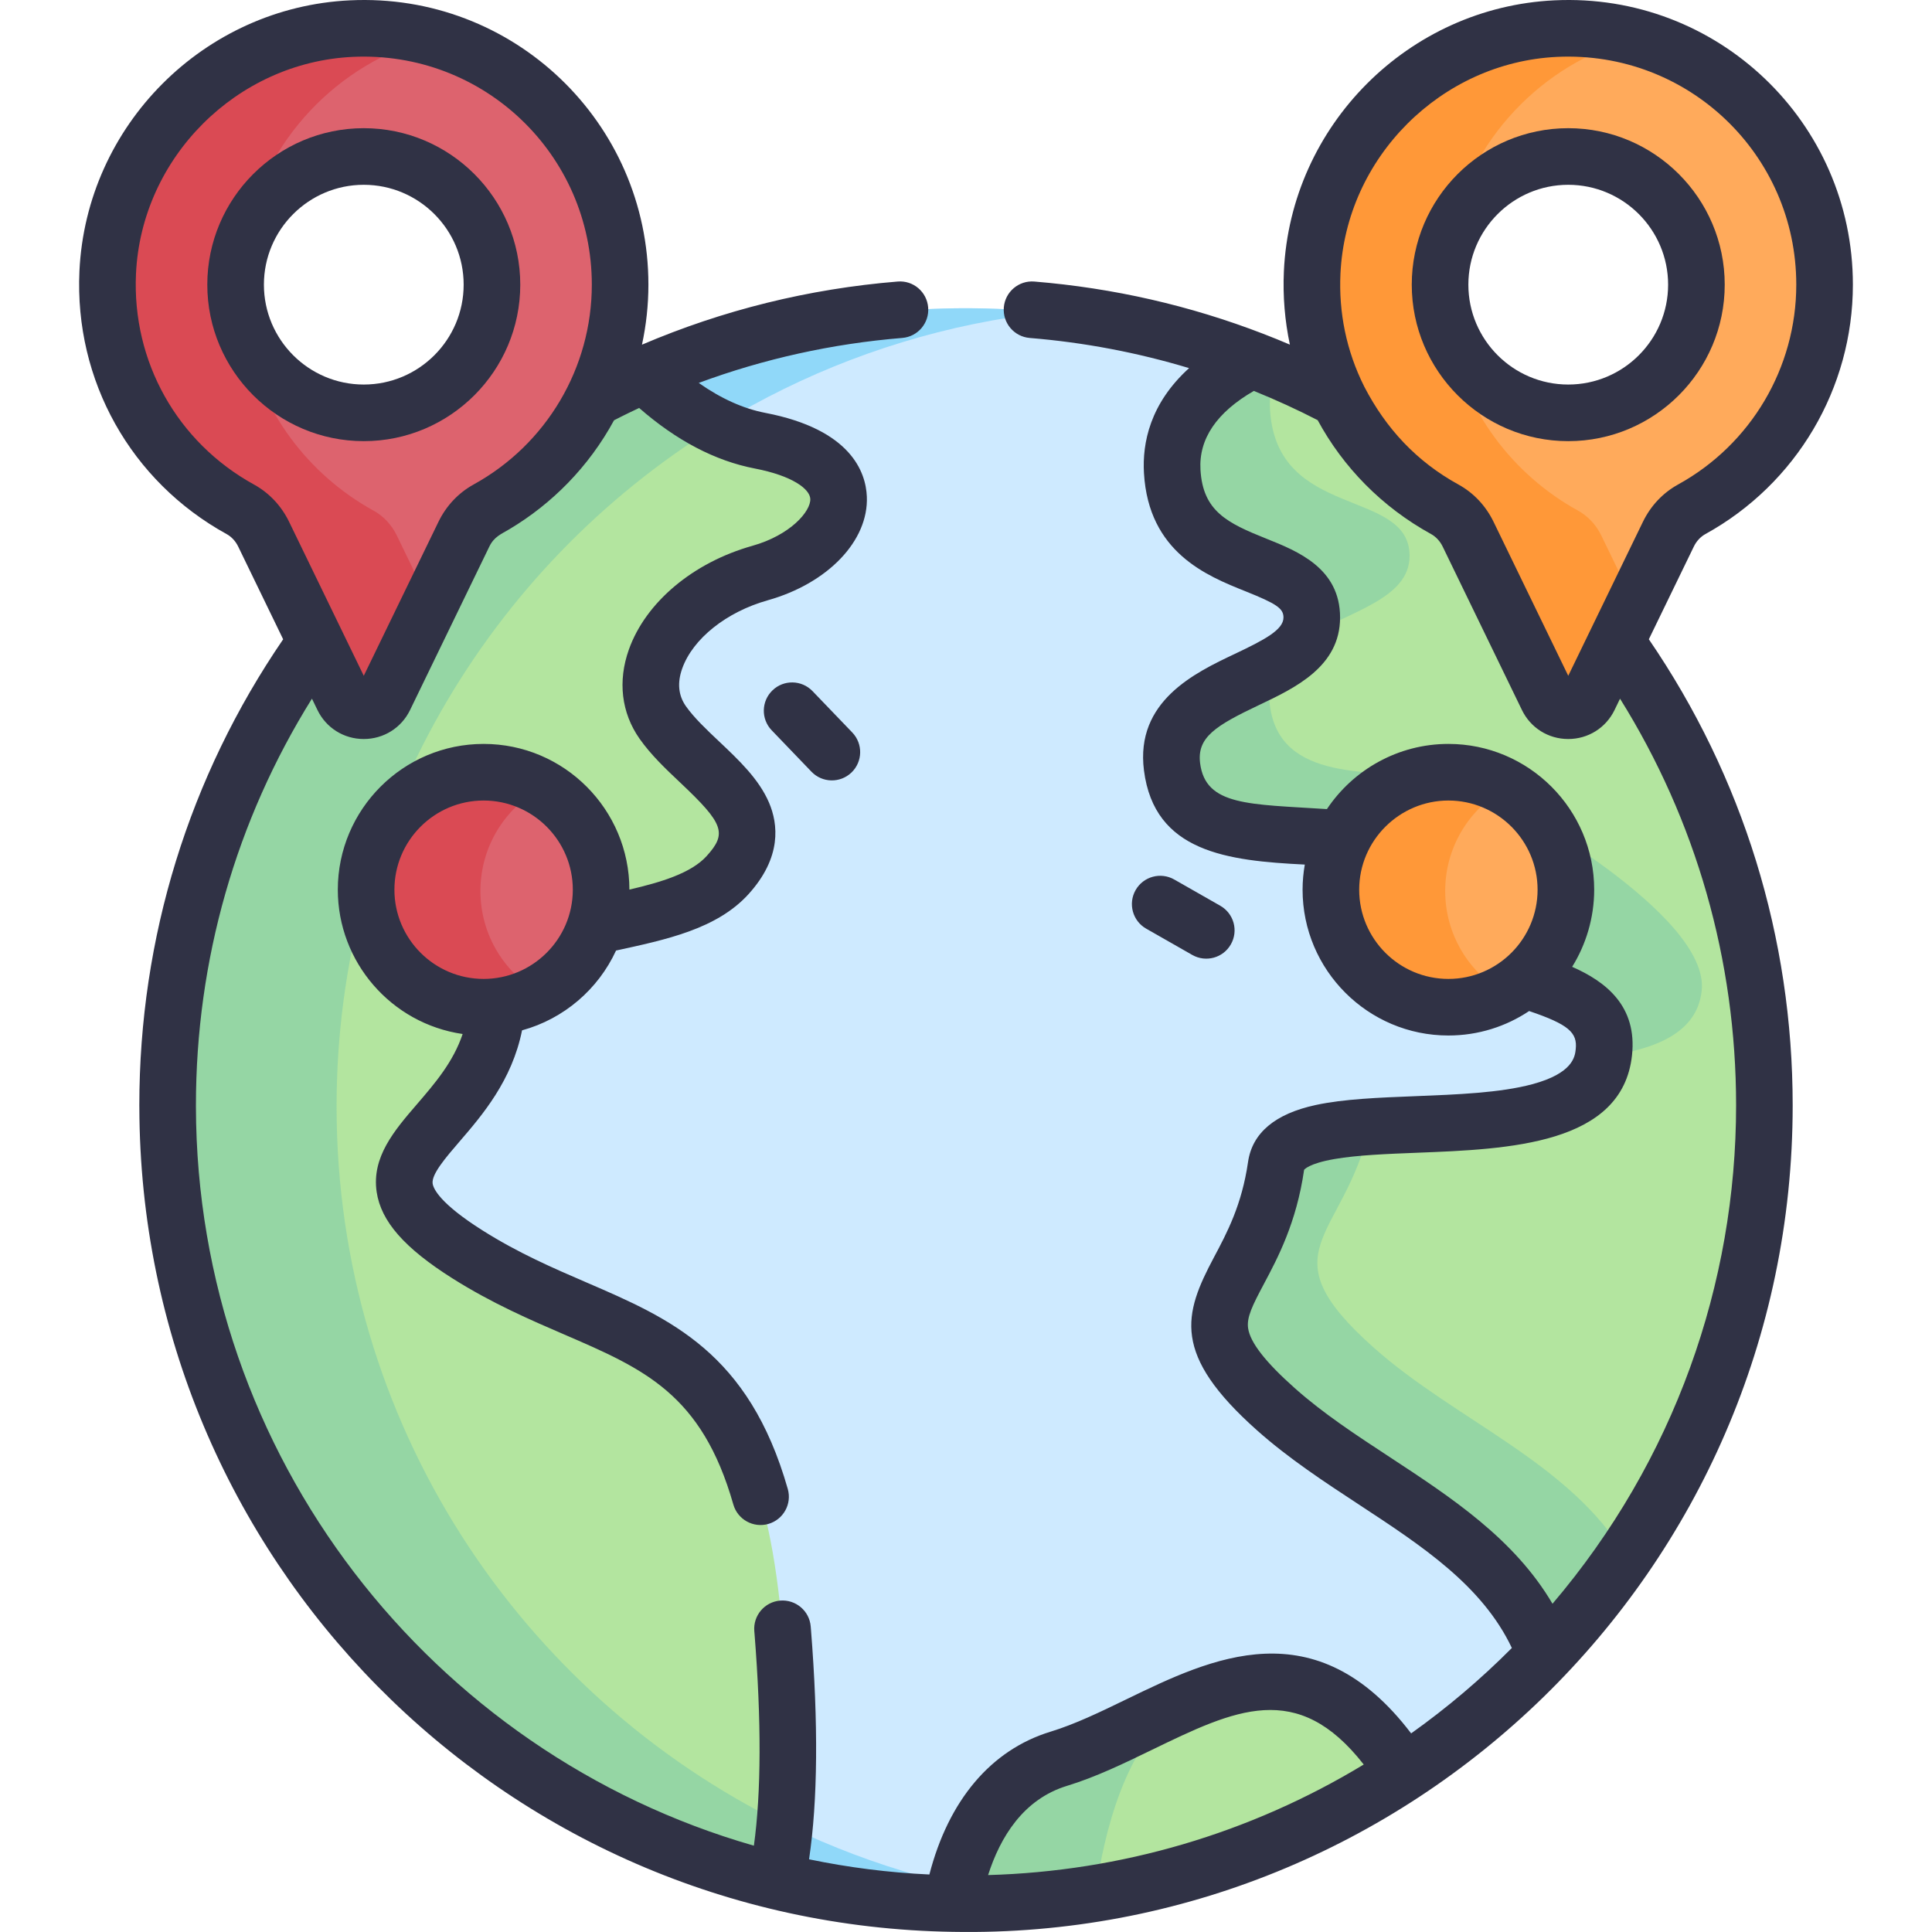
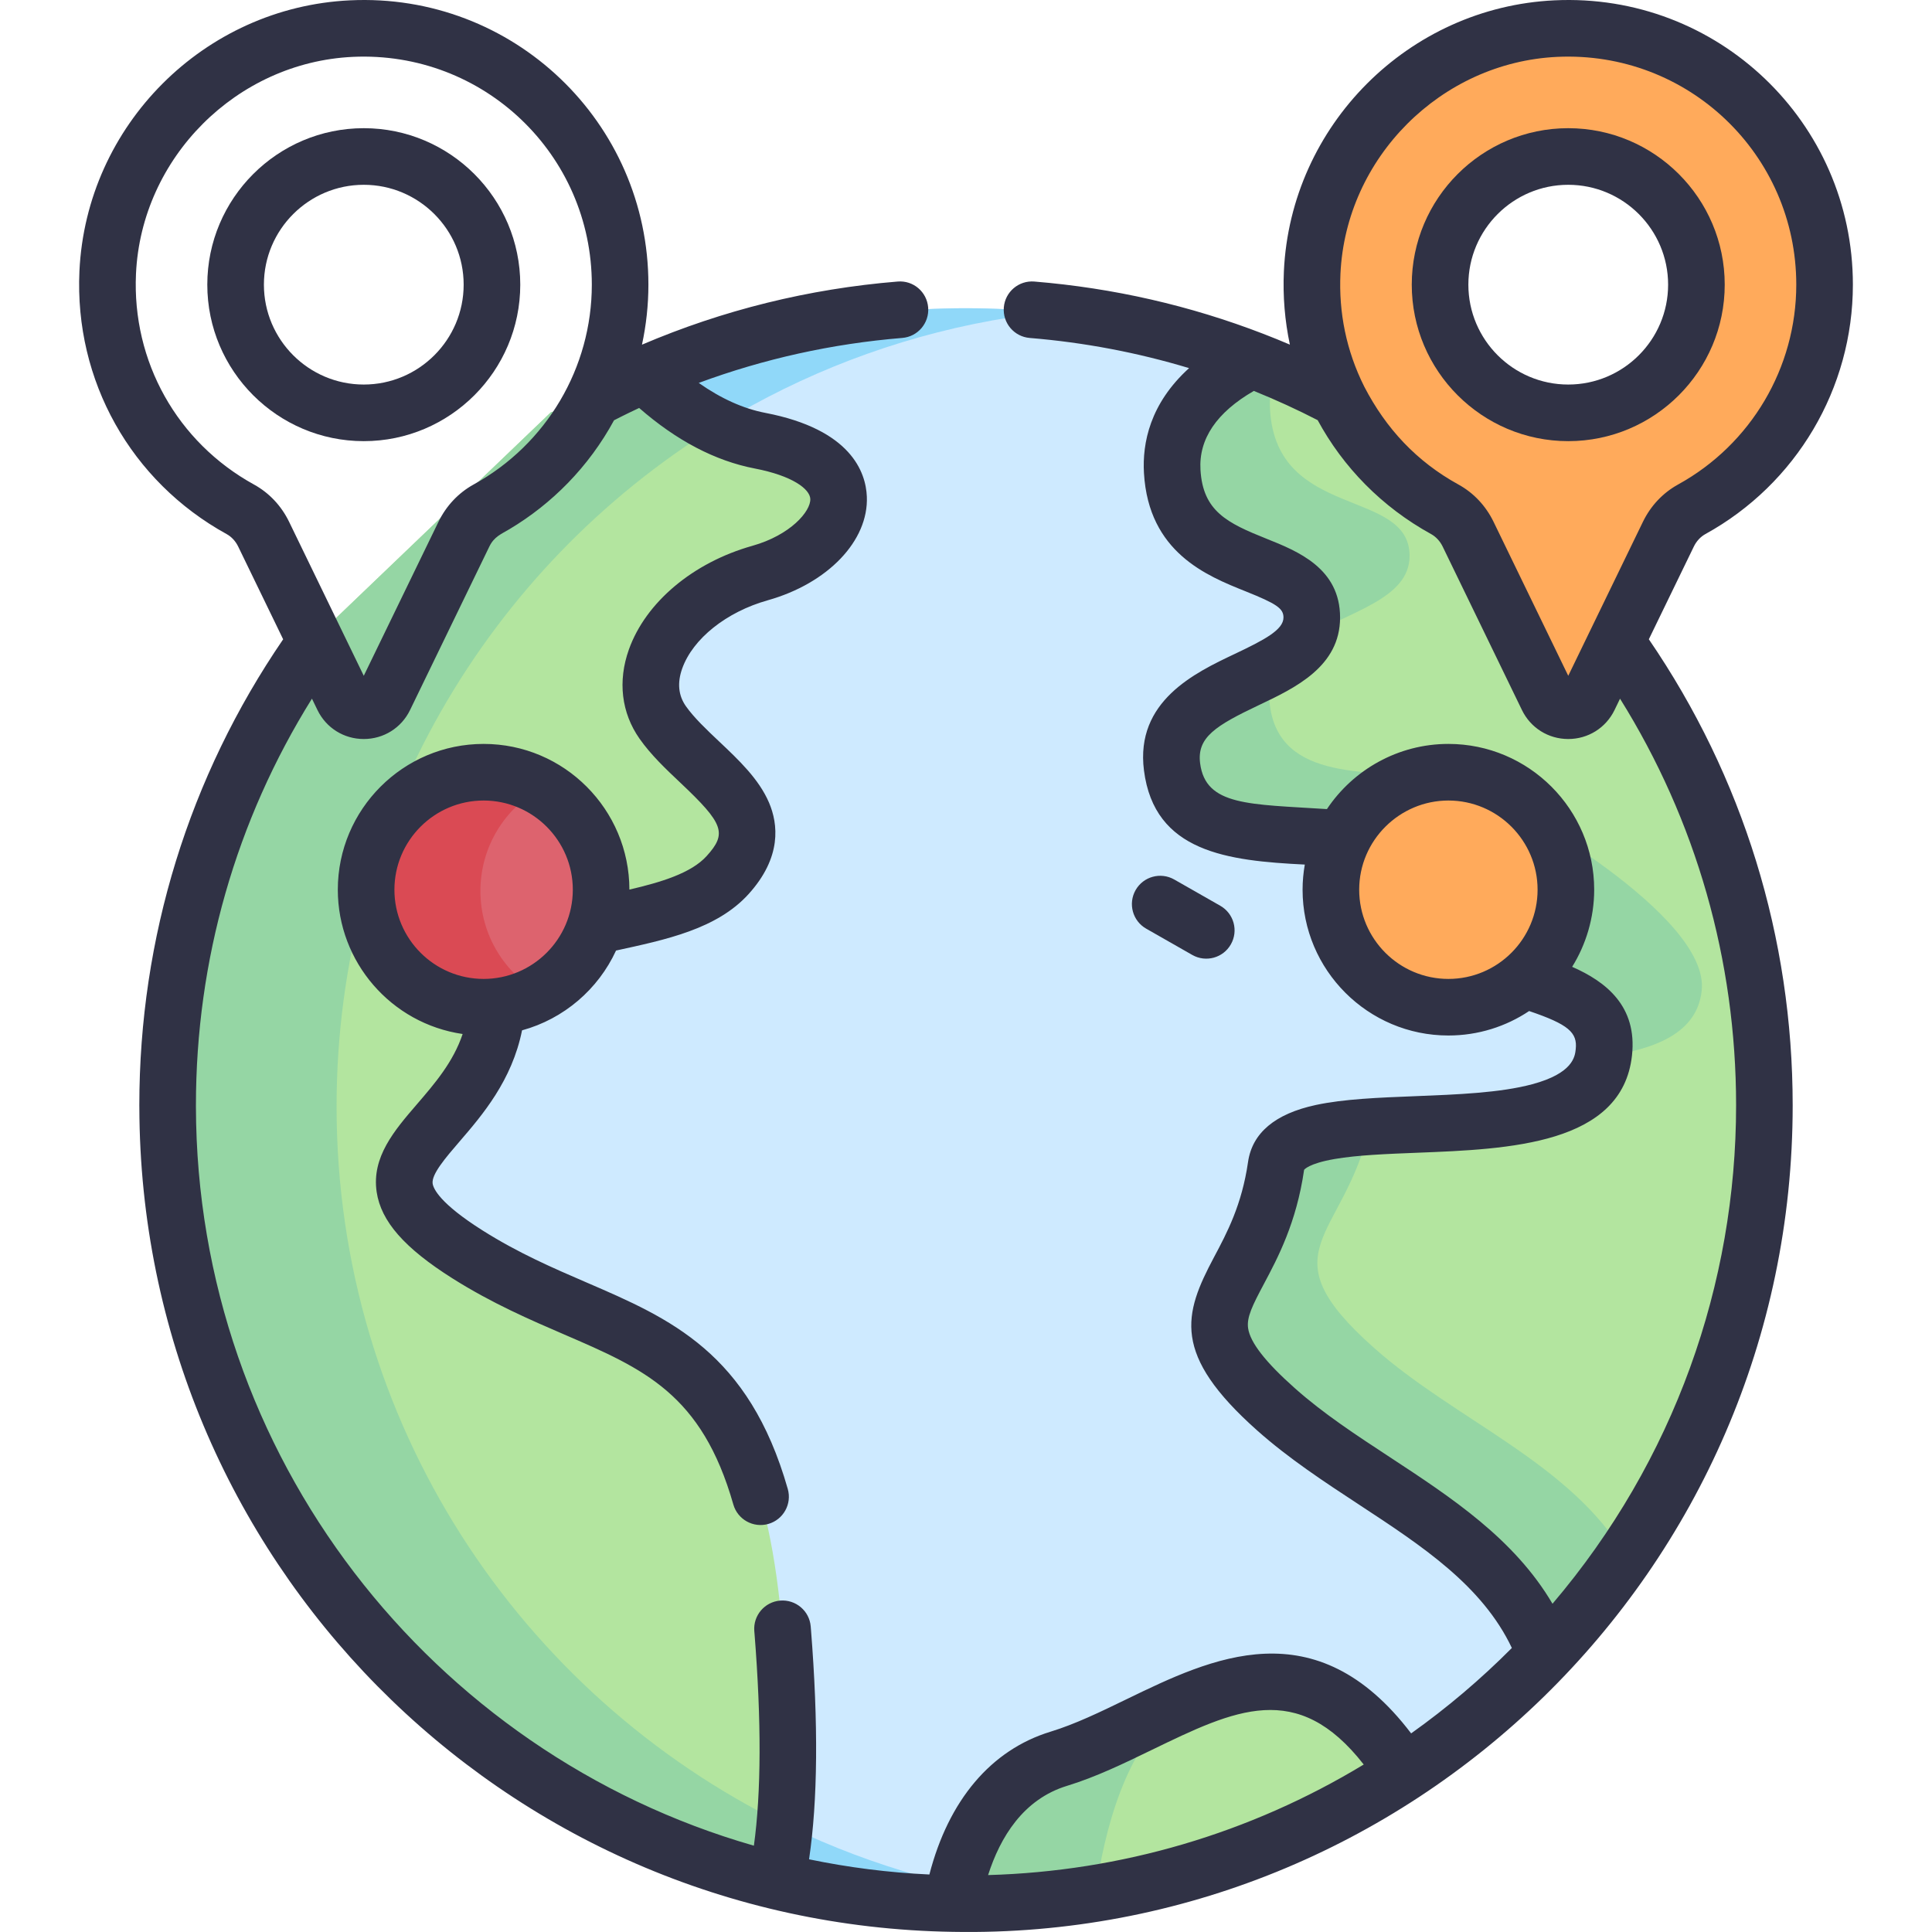
<svg xmlns="http://www.w3.org/2000/svg" width="80" height="80" viewBox="0 0 80 80" fill="none">
  <g clip-path="url(#clip0)">
    <path d="M26.68 16.902C26.68 16.902 23.08 18.672 19.068 22.45L15.92 28.942C15.57 29.662 14.543 29.662 14.193 28.942L13.943 28.425C10.804 33.029 8.32 39.089 8.32 46.748C8.32 67.579 30.586 76.017 30.586 76.017L32.143 77.941C34.48 78.51 36.913 78.831 39.414 78.874L42.07 77.941L55.977 73.439L58.136 73.459C60.27 72.056 62.232 70.413 63.982 68.568L64.833 65.391C64.833 65.391 72.773 53.829 71.055 43.751C70.176 38.599 68.419 33.836 65.409 29.355C64.957 29.613 64.326 29.476 64.067 28.941L62.344 25.389C59.854 22.557 56.778 19.833 53.008 17.189L51.837 14.95C48.16 13.538 44.168 12.763 39.993 12.763C35.256 12.763 30.754 13.764 26.68 15.56V16.902Z" fill="#CEEAFF" />
    <path d="M13.936 45.818C13.936 28.778 26.821 14.749 43.379 12.937C42.266 12.823 41.137 12.763 39.993 12.763C35.256 12.763 30.754 13.764 26.68 15.56V16.902C26.68 16.902 23.08 18.672 19.068 22.45L15.92 28.942C15.57 29.662 14.543 29.662 14.193 28.942L13.943 28.425C10.804 33.029 8.32 39.089 8.32 46.748C8.32 67.579 30.586 76.017 30.586 76.017L32.143 77.941C34.48 78.51 36.913 78.831 39.414 78.874L40.934 78.34C25.57 75.483 13.936 62.01 13.936 45.818V45.818Z" fill="#90D8F9" />
    <path d="M39.414 78.874C39.607 78.877 39.8 78.881 39.993 78.881C46.694 78.881 52.927 76.885 58.136 73.459C53.477 66.204 48.622 71.417 43.834 72.88C40.873 73.785 39.801 76.726 39.414 78.874V78.874Z" fill="#B3E59F" />
    <path d="M48.7 70.738C47.077 71.463 45.452 72.385 43.834 72.88C40.873 73.784 39.801 76.726 39.414 78.873C39.607 78.877 39.8 78.881 39.993 78.881C41.819 78.881 43.609 78.731 45.355 78.447C45.728 75.761 46.612 72.399 48.7 70.738V70.738Z" fill="#95D6A4" />
    <path d="M66.913 26.633L65.872 24.662L61.393 20.86L56.706 16.589H55.437C54.276 15.974 53.075 15.425 51.837 14.95C50.108 15.821 48.397 17.27 48.532 19.575C48.801 24.144 54.311 22.801 54.311 25.623C54.311 28.445 48.05 28.072 48.525 31.804C48.932 35.004 52.731 34.489 55.583 34.784L57.018 34.82L62.852 39.748L63.1 40.616C64.936 41.197 66.61 41.765 66.406 43.63C65.868 48.535 53.313 45.009 52.833 48.334C52.026 53.911 47.995 54.112 52.833 58.413C56.631 61.789 62.168 63.592 63.982 68.567C69.603 62.641 73.052 54.634 73.052 45.822C73.052 38.666 70.778 32.043 66.913 26.633V26.633Z" fill="#B3E59F" />
    <path d="M57.018 34.82L62.852 39.748L63.1 40.616C64.936 41.198 66.61 41.766 66.406 43.63C66.401 43.672 66.394 43.711 66.387 43.751C68.547 43.454 70.271 42.778 70.463 41.026C70.82 37.853 62.338 33.282 62.338 33.282L61.076 32.215L59.64 32.18C56.789 31.885 52.99 32.4 52.582 29.2C52.496 28.524 52.632 27.983 52.911 27.533C51.095 28.604 48.196 29.22 48.525 31.804C48.932 35.004 52.731 34.489 55.583 34.784L57.018 34.82Z" fill="#95D6A4" />
    <path d="M54.311 25.622C54.311 25.911 54.244 26.166 54.127 26.396C55.848 25.314 58.368 24.809 58.368 23.018C58.368 20.196 52.858 21.54 52.59 16.971C52.554 16.375 52.644 15.836 52.824 15.349C52.498 15.211 52.169 15.078 51.837 14.95C50.108 15.821 48.396 17.27 48.532 19.575C48.801 24.144 54.311 22.8 54.311 25.622V25.622Z" fill="#95D6A4" />
    <path d="M56.891 55.809C52.353 51.775 55.618 51.347 56.706 46.708C54.63 46.85 53 47.177 52.833 48.334C52.027 53.911 47.995 54.112 52.833 58.413C56.631 61.789 62.168 63.592 63.983 68.568C65.2 67.285 66.314 65.904 67.315 64.438C65.031 60.576 60.273 58.815 56.891 55.809V55.809Z" fill="#95D6A4" />
    <path d="M31.465 23.781C34.959 22.798 36.572 19.284 31.465 18.301C29.615 17.944 27.995 16.83 26.68 15.556C25.957 15.875 25.246 16.219 24.551 16.587L22.812 17.071L13.594 25.899L13.073 26.632C9.209 32.042 6.935 38.666 6.935 45.822C6.935 61.375 17.675 74.416 32.143 77.941C32.58 75.941 32.812 72.741 32.406 67.618C31.359 54.408 25.804 56.071 19.354 51.996C12.995 47.978 20.153 47.229 20.566 41.727L20.547 40.587L23.867 38.032L24.644 38.403C26.673 37.939 28.94 37.593 30.122 36.288C32.541 33.618 28.912 32.072 27.434 29.965C25.956 27.857 27.971 24.765 31.465 23.781V23.781Z" fill="#B3E59F" />
    <path d="M13.937 45.818C13.937 33.931 20.208 23.509 29.622 17.677C28.526 17.148 27.538 16.387 26.68 15.556C25.957 15.875 25.246 16.219 24.551 16.587L22.812 17.071L13.594 25.899L13.073 26.632C9.209 32.042 6.935 38.666 6.935 45.822C6.935 61.375 17.675 74.416 32.143 77.941C32.287 77.282 32.408 76.492 32.492 75.547C21.504 70.167 13.937 58.877 13.937 45.818V45.818Z" fill="#95D6A4" />
-     <path d="M14.538 1.237C9.105 1.495 4.704 5.902 4.453 11.336C4.258 15.555 6.529 19.262 9.946 21.143C10.367 21.375 10.7 21.74 10.91 22.173L14.193 28.941C14.543 29.662 15.57 29.662 15.919 28.941L19.202 22.172C19.413 21.738 19.747 21.373 20.17 21.141C23.448 19.335 25.671 15.847 25.671 11.839C25.671 5.805 20.636 0.947 14.538 1.237V1.237ZM15.056 17.147C12.125 17.147 9.749 14.771 9.749 11.839C9.749 8.908 12.125 6.532 15.056 6.532C17.987 6.532 20.363 8.908 20.363 11.839C20.363 14.771 17.987 17.147 15.056 17.147V17.147Z" fill="#DD636E" />
-     <path d="M16.431 22.173C16.221 21.74 15.888 21.375 15.466 21.143C12.763 19.655 10.778 17.024 10.164 13.9C9.896 13.267 9.749 12.571 9.749 11.84C9.749 11.109 9.897 10.412 10.164 9.778C10.949 5.819 13.96 2.632 17.825 1.59C16.784 1.31 15.68 1.184 14.538 1.238C9.105 1.496 4.704 5.903 4.453 11.337C4.258 15.556 6.529 19.263 9.946 21.143C10.367 21.375 10.7 21.74 10.91 22.173L14.193 28.942C14.543 29.663 15.57 29.663 15.919 28.942L17.817 25.03L16.431 22.173Z" fill="#DA4A54" />
    <path d="M64.412 1.237C58.979 1.495 54.578 5.902 54.327 11.336C54.132 15.555 56.403 19.262 59.82 21.143C60.241 21.375 60.574 21.74 60.784 22.173L64.067 28.941C64.417 29.662 65.444 29.662 65.793 28.941L69.076 22.172C69.287 21.738 69.621 21.373 70.044 21.141C73.323 19.335 75.545 15.847 75.545 11.839C75.545 5.805 70.51 0.947 64.412 1.237V1.237ZM64.93 17.147C61.999 17.147 59.623 14.771 59.623 11.839C59.623 8.908 61.999 6.532 64.93 6.532C67.861 6.532 70.237 8.908 70.237 11.839C70.237 14.771 67.862 17.147 64.93 17.147Z" fill="#FFAA5B" />
-     <path d="M66.305 22.172C66.095 21.739 65.762 21.375 65.34 21.142C62.637 19.654 60.653 17.023 60.038 13.899C59.77 13.266 59.623 12.57 59.623 11.839C59.623 11.108 59.771 10.411 60.038 9.777C60.823 5.818 63.834 2.631 67.699 1.589C66.658 1.309 65.554 1.183 64.412 1.237C58.979 1.495 54.578 5.902 54.327 11.336C54.132 15.555 56.403 19.262 59.82 21.143C60.241 21.375 60.574 21.74 60.784 22.173L64.067 28.941C64.417 29.662 65.444 29.662 65.793 28.941L67.691 25.029L66.305 22.172Z" fill="#FF9838" />
    <path d="M59.968 41.759C57.281 41.759 55.102 39.581 55.102 36.894C55.102 34.207 57.281 32.028 59.968 32.028C62.655 32.028 64.833 34.207 64.833 36.894C64.833 39.581 62.655 41.759 59.968 41.759Z" fill="#FFAA5B" />
-     <path d="M59.842 36.894C59.842 35.067 60.849 33.477 62.338 32.645C61.636 32.253 60.828 32.028 59.968 32.028C57.281 32.028 55.102 34.207 55.102 36.894C55.102 39.581 57.281 41.759 59.968 41.759C60.828 41.759 61.636 41.535 62.338 41.142C60.849 40.31 59.842 38.72 59.842 36.894Z" fill="#FF9838" />
    <path d="M20.019 41.759C17.332 41.759 15.153 39.581 15.153 36.894C15.153 34.207 17.332 32.028 20.019 32.028C22.706 32.028 24.884 34.207 24.884 36.894C24.884 39.581 22.706 41.759 20.019 41.759Z" fill="#DD636E" />
    <path d="M19.893 36.894C19.893 35.067 20.9 33.477 22.389 32.645C21.687 32.253 20.879 32.028 20.019 32.028C17.332 32.028 15.153 34.207 15.153 36.894C15.153 39.581 17.332 41.759 20.019 41.759C20.879 41.759 21.687 41.535 22.389 41.142C20.9 40.31 19.893 38.72 19.893 36.894Z" fill="#DA4A54" />
-     <path d="M31.988 28.585C31.521 29.033 31.506 29.775 31.955 30.241L33.601 31.955C34.05 32.422 34.791 32.436 35.258 31.988C35.724 31.54 35.739 30.798 35.291 30.331L33.645 28.618C33.196 28.151 32.454 28.136 31.988 28.585V28.585Z" fill="#303245" />
    <path d="M49.369 39.542C49.932 39.863 50.648 39.666 50.967 39.104C51.288 38.542 51.092 37.827 50.53 37.506L48.622 36.418C48.059 36.098 47.343 36.294 47.023 36.856C46.703 37.418 46.899 38.134 47.461 38.454L49.369 39.542Z" fill="#303245" />
    <path d="M14.489 0.014C8.454 0.301 3.569 5.188 3.289 11.23C3.08 15.76 5.417 19.931 9.387 22.117C9.586 22.226 9.755 22.409 9.863 22.632L11.725 26.472C7.826 32.17 5.769 38.827 5.769 45.77C5.769 45.796 5.77 45.823 5.77 45.85C5.812 64.528 20.789 79.712 39.47 79.994L39.49 79.994C58.328 80.333 74.231 65.099 74.231 45.77C74.231 38.827 72.174 32.17 68.275 26.471L70.138 22.632C70.245 22.409 70.415 22.226 70.616 22.115C74.383 20.04 76.724 16.082 76.724 11.787C76.724 5.052 71.11 -0.311 64.363 0.014C58.328 0.301 53.443 5.188 53.163 11.229C53.115 12.269 53.203 13.288 53.411 14.27C53.058 14.119 52.679 13.965 52.316 13.825C49.268 12.649 46.107 11.927 42.83 11.658C42.184 11.605 41.619 12.085 41.566 12.73C41.513 13.375 41.993 13.941 42.638 13.994C44.897 14.179 47.101 14.599 49.237 15.243C47.618 16.712 47.296 18.344 47.369 19.591C47.562 22.879 49.976 23.845 51.573 24.484C52.866 25.002 53.146 25.194 53.146 25.57C53.146 26.082 52.346 26.5 51.125 27.079C49.484 27.857 47.004 29.033 47.369 31.9C47.8 35.29 50.831 35.642 54.029 35.8C53.97 36.139 53.937 36.486 53.937 36.841C53.937 40.17 56.646 42.878 59.974 42.878C61.21 42.878 62.36 42.505 63.318 41.865C64.95 42.418 65.324 42.755 65.247 43.45C65.215 43.746 65.139 44.441 63.45 44.895C62.119 45.253 60.334 45.322 58.609 45.39C57.086 45.45 55.647 45.506 54.486 45.755C52.798 46.118 51.853 46.912 51.679 48.114C51.422 49.892 50.809 51.045 50.267 52.063C49.013 54.419 48.508 56.078 52.061 59.236C53.362 60.393 54.843 61.364 56.274 62.303C58.893 64.021 61.376 65.653 62.603 68.239C61.317 69.532 59.922 70.716 58.432 71.776C54.472 66.569 50.159 68.659 46.655 70.358C45.556 70.891 44.517 71.395 43.498 71.706C41.035 72.459 39.279 74.542 38.484 77.619C36.785 77.54 35.121 77.326 33.501 76.99C33.862 74.568 33.89 71.376 33.58 67.47L33.57 67.348C33.517 66.703 32.95 66.225 32.306 66.277C31.661 66.33 31.181 66.896 31.234 67.541L31.244 67.658C31.531 71.275 31.521 74.216 31.217 76.426C17.846 72.59 8.142 60.276 8.113 45.833C8.113 45.811 8.113 45.79 8.113 45.769C8.113 39.758 9.768 33.977 12.917 28.93L13.145 29.4C13.505 30.142 14.24 30.601 15.062 30.601H15.062C15.886 30.601 16.621 30.141 16.98 29.4L20.263 22.631C20.462 22.22 20.759 22.113 21.098 21.91C22.845 20.868 24.375 19.34 25.426 17.403C25.891 17.163 26.258 16.991 26.466 16.893C28.01 18.242 29.616 19.084 31.25 19.399C32.816 19.7 33.535 20.25 33.553 20.66C33.574 21.172 32.732 22.156 31.154 22.601C28.698 23.292 26.739 24.937 26.041 26.894C25.574 28.204 25.73 29.515 26.48 30.585C26.955 31.262 27.574 31.846 28.172 32.411C29.971 34.109 30.114 34.506 29.259 35.449C28.62 36.154 27.381 36.529 26.062 36.836C26.059 33.529 23.374 30.804 20.025 30.804C16.696 30.804 13.988 33.512 13.988 36.841C13.988 39.833 16.196 42.386 19.157 42.816C18.768 43.978 18.002 44.867 17.256 45.734C16.334 46.805 15.381 47.913 15.597 49.358C15.779 50.575 16.746 51.678 18.734 52.934C20.369 53.967 21.958 54.652 23.36 55.257C26.668 56.685 29.059 57.717 30.366 62.298C30.544 62.92 31.193 63.28 31.815 63.103C32.438 62.925 32.798 62.276 32.62 61.654C31.008 56.005 27.744 54.596 24.288 53.105C22.901 52.506 21.466 51.887 19.986 50.952C18.211 49.831 17.947 49.221 17.915 49.011C17.858 48.628 18.455 47.934 19.033 47.263C19.965 46.18 21.199 44.745 21.617 42.664C23.348 42.19 24.77 40.964 25.509 39.36C27.549 38.914 29.677 38.479 30.996 37.023C32.381 35.494 32.221 34.119 31.843 33.234C31.425 32.258 30.589 31.469 29.781 30.706C29.268 30.222 28.738 29.721 28.399 29.239C28.089 28.796 28.038 28.272 28.249 27.681C28.689 26.447 30.079 25.338 31.789 24.857C34.283 24.155 35.971 22.389 35.894 20.562C35.852 19.562 35.25 17.782 31.693 17.097C30.778 16.921 29.855 16.504 28.933 15.856C31.631 14.857 34.452 14.232 37.361 13.993C38.006 13.941 38.486 13.375 38.433 12.73C38.38 12.085 37.818 11.603 37.169 11.658C33.488 11.959 29.939 12.838 26.583 14.272C26.757 13.464 26.849 12.632 26.849 11.787C26.85 5.062 21.246 -0.312 14.489 0.014V0.014ZM55.505 11.338C55.727 6.53 59.667 2.584 64.475 2.355C69.899 2.1 74.38 6.4 74.38 11.787C74.38 15.228 72.505 18.399 69.486 20.062C68.855 20.41 68.351 20.945 68.029 21.609L65.867 26.067C65.867 26.067 65.867 26.067 65.867 26.067L64.938 27.983L61.846 21.609C61.523 20.944 61.021 20.41 60.392 20.064C58.652 19.106 57.389 17.742 56.491 16.009C55.743 14.518 55.431 12.93 55.505 11.338V11.338ZM59.975 40.535C57.938 40.535 56.281 38.878 56.281 36.841C56.281 34.796 57.955 33.148 59.975 33.148C62.011 33.148 63.668 34.805 63.668 36.841C63.668 38.873 62.017 40.535 59.975 40.535ZM57.56 60.344C56.136 59.41 54.791 58.528 53.618 57.484C52.398 56.4 51.765 55.587 51.681 54.996C51.617 54.544 51.861 54.057 52.336 53.164C52.905 52.095 53.684 50.632 54 48.441C54.002 48.438 54.177 48.179 55.27 47.991C56.206 47.83 57.418 47.782 58.701 47.732C62.475 47.584 67.172 47.4 67.577 43.705C67.801 41.664 66.502 40.65 65.099 40.034C65.667 39.123 66.012 38.01 66.012 36.841C66.012 33.512 63.304 30.804 59.975 30.804C57.895 30.804 56.033 31.872 54.945 33.503C51.733 33.294 49.921 33.381 49.694 31.604C49.558 30.534 50.332 30.049 52.13 29.196C53.627 28.486 55.49 27.603 55.49 25.57C55.49 23.526 53.729 22.822 52.444 22.308C50.814 21.656 49.81 21.169 49.709 19.454C49.634 18.175 50.377 17.078 51.919 16.187C52.849 16.563 53.729 16.969 54.562 17.398C55.616 19.347 57.222 20.994 59.261 22.116C59.46 22.226 59.629 22.409 59.737 22.631L63.02 29.4C63.38 30.142 64.115 30.601 64.937 30.601H64.938C65.759 30.601 66.495 30.142 66.855 29.4C67.056 28.985 67.007 29.087 67.082 28.931C70.232 33.978 71.888 39.758 71.888 45.769C71.888 53.149 69.338 60.472 64.286 66.408C62.705 63.72 60.096 62.008 57.56 60.344V60.344ZM44.183 73.948C45.377 73.584 46.547 73.016 47.679 72.467C51.143 70.787 53.716 69.54 56.469 73.065C51.755 75.92 46.424 77.487 40.915 77.643C41.417 76.073 42.372 74.502 44.183 73.948V73.948ZM19.611 20.062C18.981 20.41 18.477 20.945 18.155 21.609L15.063 27.983L11.972 21.609C11.649 20.944 11.146 20.41 10.518 20.064C7.335 18.312 5.463 14.969 5.631 11.338C5.853 6.53 9.793 2.584 14.601 2.355C20.025 2.1 24.506 6.401 24.506 11.787C24.506 15.23 22.63 18.4 19.611 20.062ZM23.719 36.852C23.712 38.892 22.049 40.535 20.026 40.535C17.989 40.535 16.332 38.878 16.332 36.841C16.332 34.805 17.989 33.148 20.026 33.148C22.062 33.148 23.719 34.805 23.719 36.841C23.719 36.845 23.719 36.849 23.719 36.852V36.852Z" fill="#303245" />
    <path d="M15.063 5.308C11.491 5.308 8.584 8.215 8.584 11.787C8.584 15.36 11.491 18.267 15.063 18.267C18.636 18.267 21.543 15.36 21.543 11.787C21.543 8.215 18.636 5.308 15.063 5.308ZM15.063 15.923C12.783 15.923 10.928 14.068 10.928 11.787C10.928 9.507 12.783 7.652 15.063 7.652C17.344 7.652 19.199 9.507 19.199 11.787C19.199 14.068 17.343 15.923 15.063 15.923Z" fill="#303245" />
    <path d="M64.937 18.267C68.51 18.267 71.417 15.36 71.417 11.787C71.417 8.215 68.51 5.308 64.937 5.308C61.365 5.308 58.458 8.215 58.458 11.787C58.458 15.36 61.365 18.267 64.937 18.267ZM64.937 7.652C67.218 7.652 69.073 9.507 69.073 11.787C69.073 14.068 67.218 15.923 64.937 15.923C62.657 15.923 60.802 14.068 60.802 11.787C60.802 9.507 62.657 7.652 64.937 7.652Z" fill="#303245" />
  </g>
  <defs>
    <clipPath id="clip0">
      <rect width="80" height="80" fill="white" />
    </clipPath>
  </defs>
</svg>